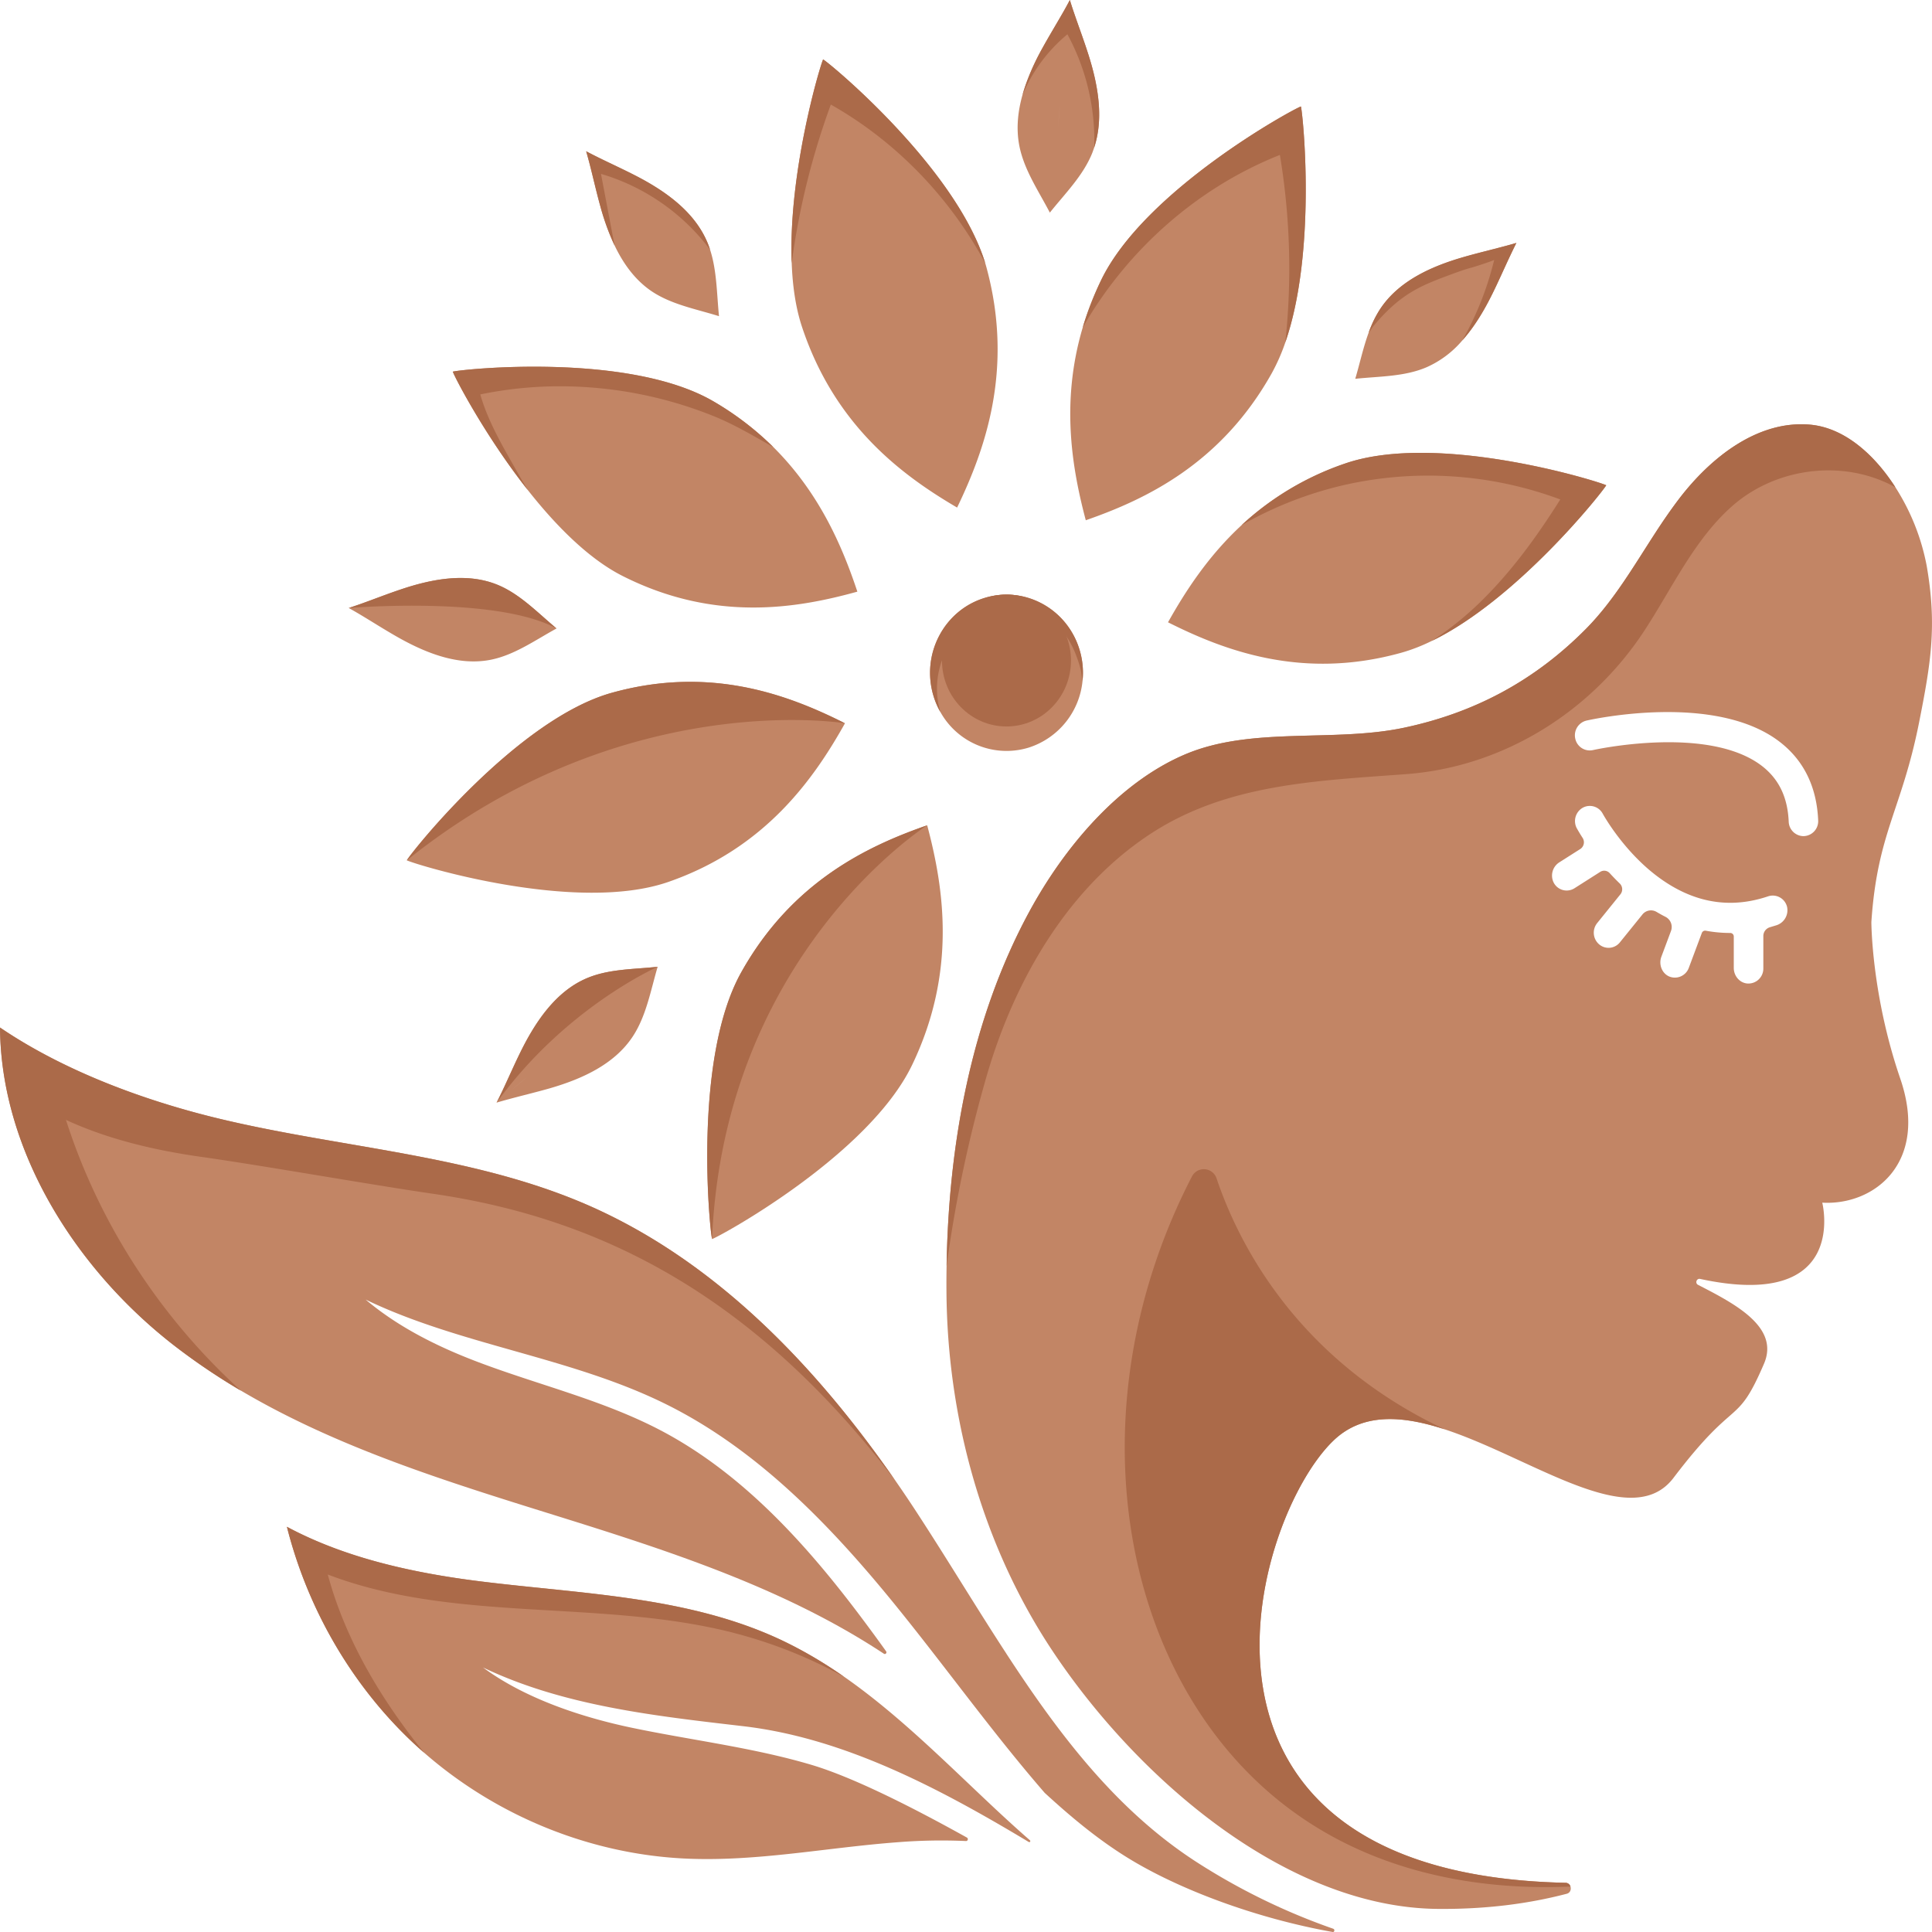
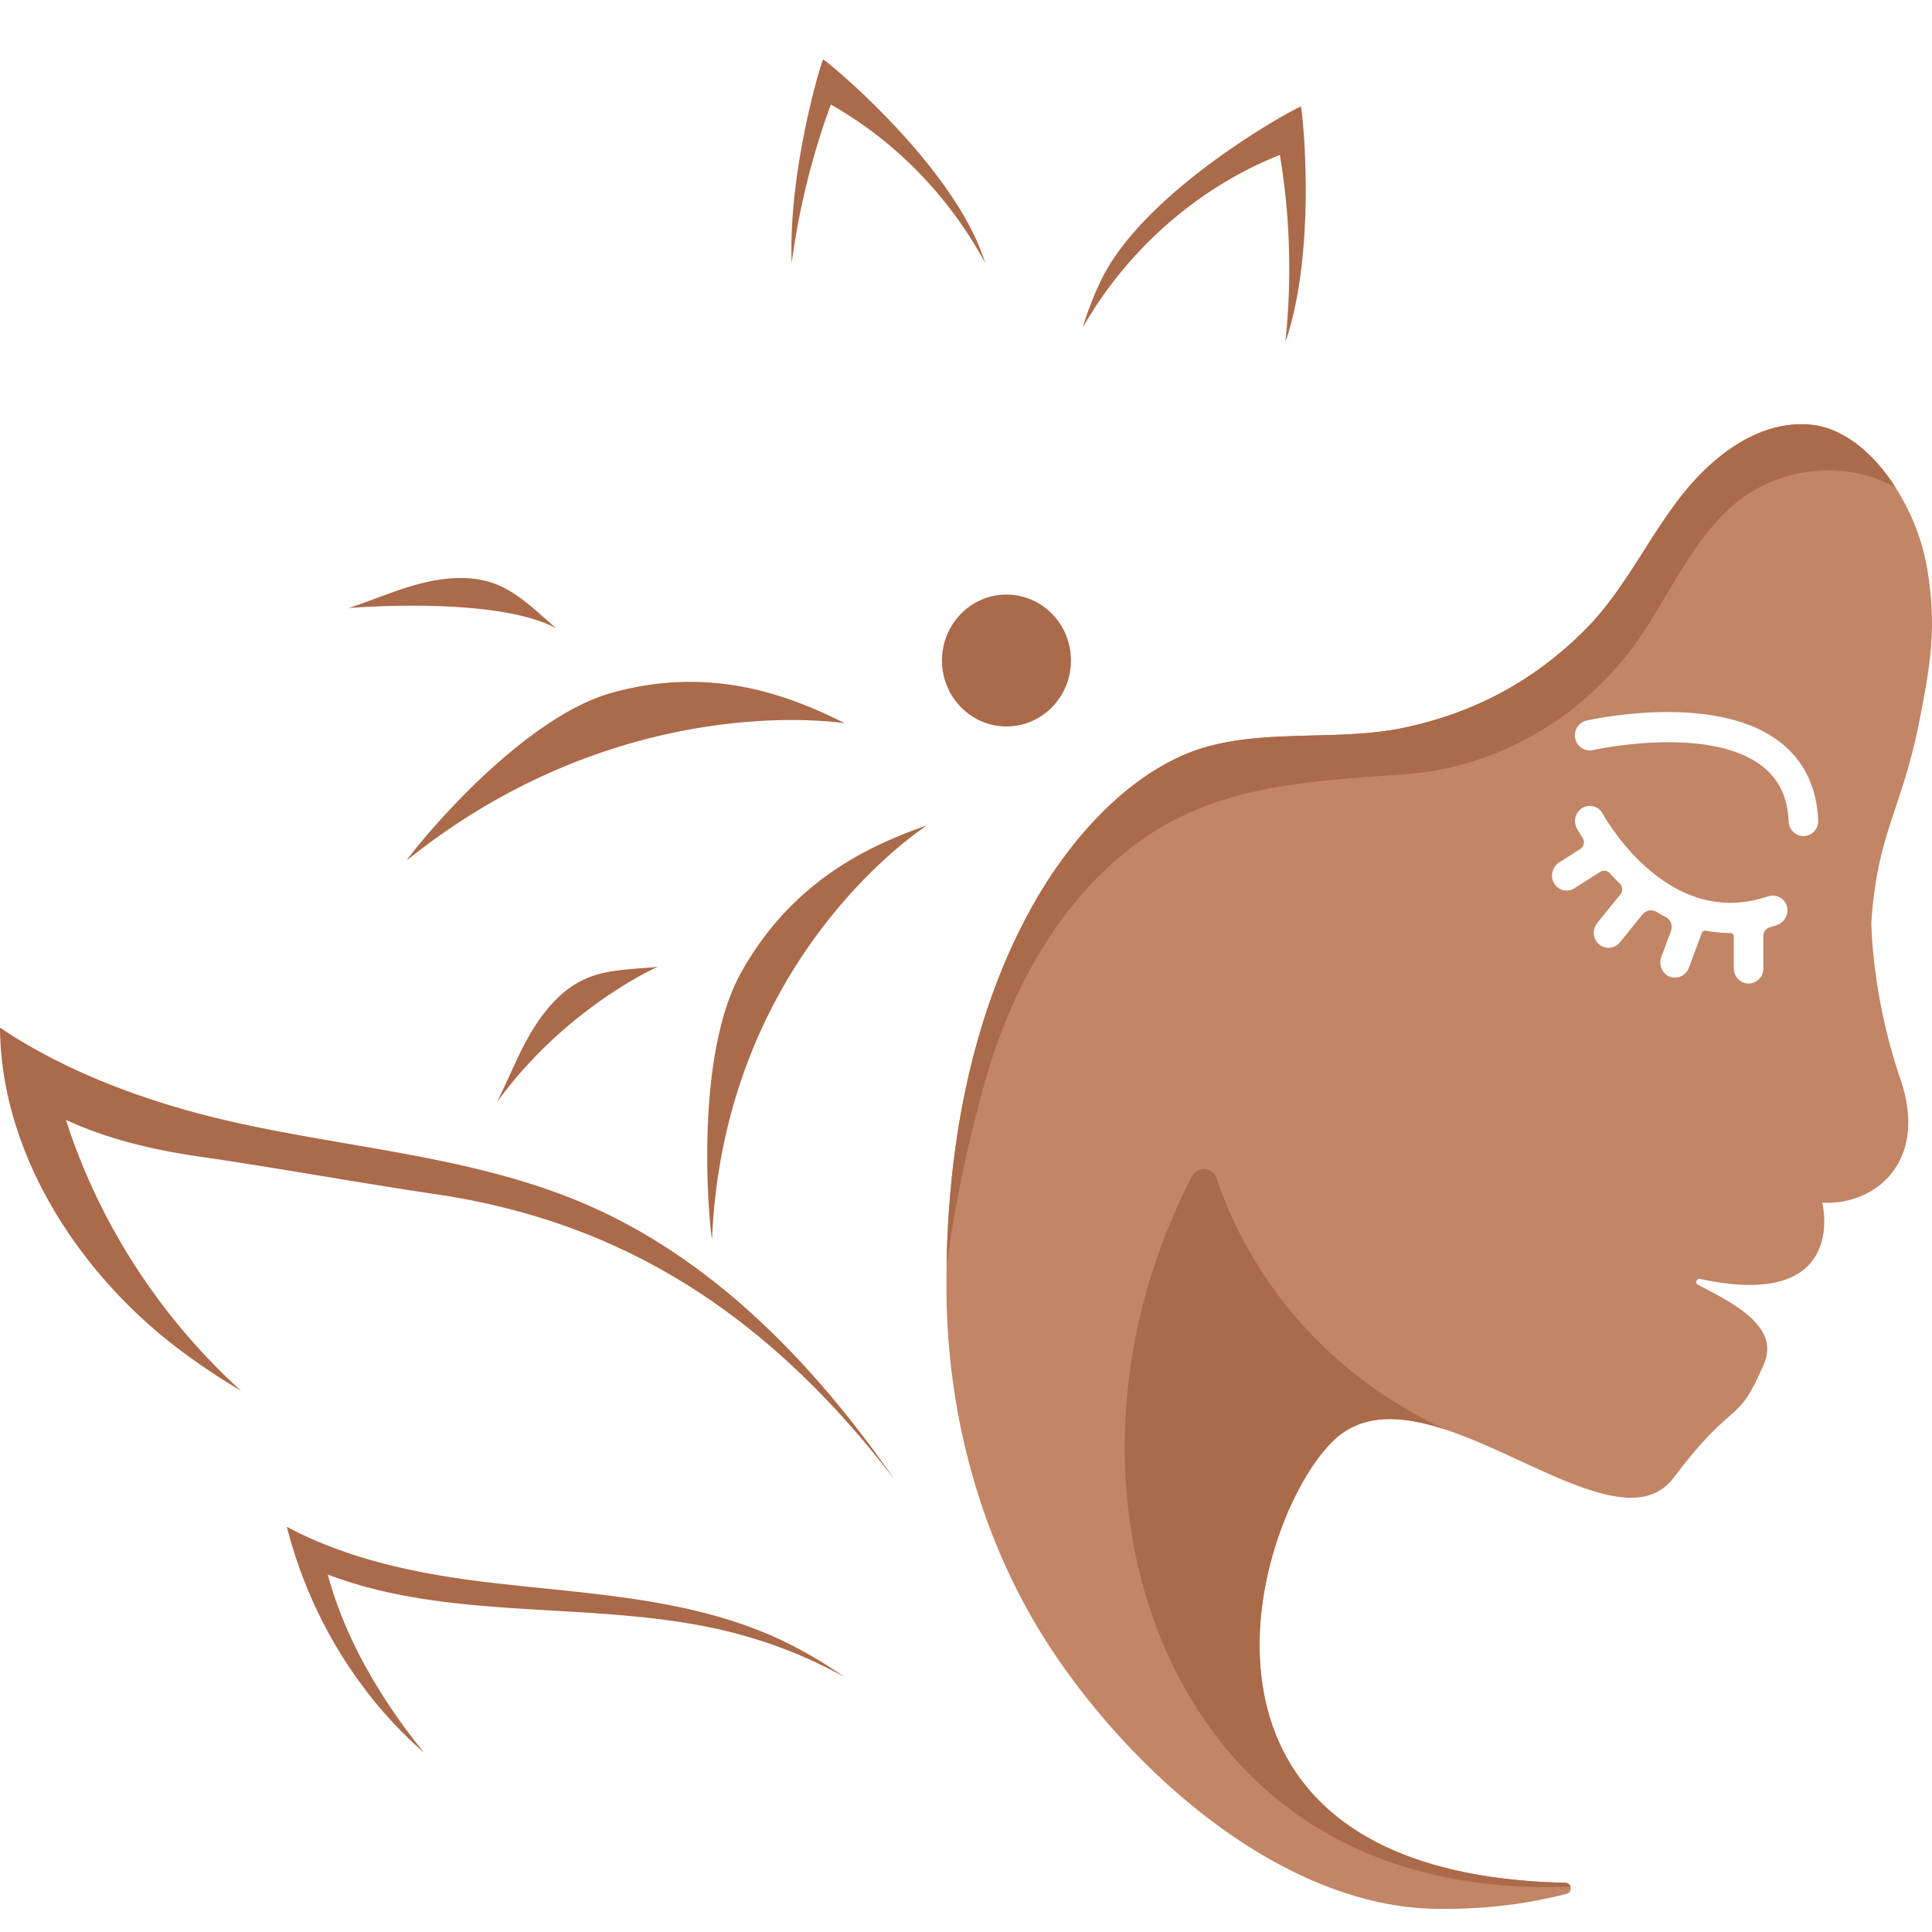
<svg xmlns="http://www.w3.org/2000/svg" width="60" height="60" viewBox="0 0 60 60" fill="none">
  <path d="M59.836 17.577a6.9 6.9 0 0 0-.972-2.443c-.662-1.032-1.591-1.85-2.646-1.945-1.621-.145-3.09 1.01-4.088 2.323q-.373.497-.712 1.022c-.677 1.04-1.3 2.123-2.167 3-1.591 1.607-3.455 2.602-5.645 3.066-2.19.465-4.73-.048-6.795.826-2.066.874-3.759 2.886-4.844 4.886-1.825 3.364-2.509 7.268-2.57 11.003v.002q-.007.39-.004.78c.024 3.966 1.132 7.948 3.324 11.22 2.647 3.955 7.26 7.929 11.945 7.966 1.48.012 2.803-.158 3.993-.47.11-.028.145-.136.117-.223a.16.16 0 0 0-.157-.118c-12.909-.284-9.742-11.305-7.199-13.738.905-.865 2.134-.775 3.446-.346.57.187 1.155.437 1.737.7.68.308 1.357.633 1.994.895 1.424.584 2.665.854 3.378-.085 1.974-2.6 1.945-1.53 2.812-3.547.488-1.138-.9-1.859-2.049-2.449-.1-.051-.046-.207.064-.184 4.647 1.005 3.794-2.368 3.794-2.368 1.615.091 3.32-1.24 2.422-3.854-.897-2.615-.897-4.863-.897-4.863.187-2.773.939-3.469 1.481-6.192.367-1.852.56-3.005.238-4.864m-4.661 11.156-.207.063a.284.284 0 0 0-.206.274v1.006a.464.464 0 0 1-.49.468c-.243-.016-.428-.234-.428-.484v-.974a.11.11 0 0 0-.11-.112q-.384 0-.76-.07a.11.11 0 0 0-.122.07l-.406 1.087a.46.46 0 0 1-.611.263c-.227-.101-.328-.377-.239-.614l.297-.795a.354.354 0 0 0-.166-.44q-.143-.072-.283-.156a.34.34 0 0 0-.436.08l-.7.866a.45.45 0 0 1-.646.062.476.476 0 0 1-.06-.66l.722-.894a.25.25 0 0 0-.02-.334 7 7 0 0 1-.311-.32.23.23 0 0 0-.3-.04l-.797.507a.453.453 0 0 1-.638-.163.487.487 0 0 1 .169-.643l.65-.413a.25.25 0 0 0 .074-.343c-.113-.174-.173-.288-.182-.301a.476.476 0 0 1 .183-.637.455.455 0 0 1 .623.185c.008.015.52.95 1.423 1.727q.737.63 1.517.879l.052.016.002.001q1.042.313 2.142-.058a.457.457 0 0 1 .587.324.49.49 0 0 1-.323.573m.854-2.766h-.021a.465.465 0 0 1-.458-.448c-.032-.752-.3-1.313-.814-1.718-1.661-1.303-5.232-.515-5.267-.506a.46.46 0 0 1-.548-.357.47.47 0 0 1 .35-.56c.162-.036 4.022-.89 6.022.678.733.575 1.128 1.39 1.172 2.42a.464.464 0 0 1-.437.49" fill="#C28565" />
  <path d="M48.773 58.589c-2.612.114-6.369-.303-9.405-2.96-4.706-4.12-5.958-12.115-2.352-19.091a.416.416 0 0 1 .767.062c.67 1.987 2.475 5.616 7.08 7.788-1.313-.428-2.541-.52-3.446.346-2.543 2.432-5.71 13.453 7.198 13.738a.16.16 0 0 1 .158.117" fill="#AB6A49" />
-   <path d="M41.382 59.999c-2.383-.427-4.774-1.322-6.37-2.309-.925-.572-1.761-1.27-2.567-2.01-1.642-1.893-3.107-3.95-4.692-5.897-1.997-2.451-4.255-4.778-7.063-6.171-2.957-1.468-6.392-1.834-9.334-3.252 1.016.86 2.26 1.476 3.51 1.947 1.882.711 3.86 1.176 5.647 2.112 2.593 1.36 4.616 3.63 6.38 6.006q.318.426.626.858c.033.047-.02.106-.069.075-3.1-2.049-6.723-3.21-10.274-4.317-3.32-1.035-6.705-2.088-9.69-3.852a20 20 0 0 1-2.046-1.38C2.38 39.45.03 35.765.002 31.91c2.048 1.391 4.59 2.3 6.826 2.836 3.962.95 8.152 1.128 11.848 2.87 3.75 1.766 6.73 4.904 9.13 8.365q.344.495.67.996c.957 1.467 1.85 2.958 2.779 4.38q0 .005.004.006v.002c1.65 2.53 3.417 4.847 5.868 6.441a20 20 0 0 0 4.281 2.094c.055.024.034.112-.026.1" fill="#C28565" />
-   <path d="M31.95 57.205c-2.814-1.692-5.755-3.233-8.865-3.596-2.76-.322-5.587-.63-8.084-1.824 1.316.975 3.096 1.553 4.627 1.873 1.85.387 3.768.614 5.58 1.153 1.27.38 3.06 1.277 4.82 2.256.051.03.03.112-.03.108a17 17 0 0 0-2.116.037c-2.218.165-4.427.618-6.65.505-2.94-.149-5.82-1.327-8.058-3.283a14 14 0 0 1-.363-.329c-1.892-1.784-3.257-4.142-3.9-6.69q.38.204.78.38c1.64.726 3.482 1.1 5.265 1.32 3.149.39 6.42.46 9.302 1.814.69.324 1.338.714 1.961 1.147 1.608 1.121 3.035 2.542 4.475 3.898.422.398.852.794 1.291 1.177.03.028-.002.073-.035.053m1.67-36.067a2.42 2.42 0 0 1-1.668 2.079 2.35 2.35 0 0 1-2.748-1.105 2.4 2.4 0 0 1-.216-.507c-.383-1.282.322-2.64 1.576-3.031 1.254-.392 2.581.33 2.964 1.612.095.318.123.64.092.952m6.298-10.507a6 6 0 0 1-.422.96c-1.58 2.824-3.935 3.926-5.776 4.567-.422-1.592-.786-3.659-.096-5.983q.211-.717.569-1.467c1.344-2.791 5.936-5.304 6.208-5.4.066.253.495 4.492-.483 7.323m-5.934-6.055q-.03.087-.062.173c-.283.707-.844 1.26-1.318 1.855-.353-.678-.802-1.329-.948-2.078-.102-.525-.048-1.055.096-1.57.14-.503.364-.991.614-1.448.211-.383.44-.76.659-1.142q.104-.182.2-.365l-.102 1.087-.204 2.174-.065.7q.034-.353.065-.7l.204-2.174q.054-.56.102-1.087.06.199.129.398c.142.417.298.831.432 1.25.306.946.503 1.992.198 2.927M49.883 15.07c-.129.227-2.766 3.546-5.419 4.835q-.477.235-.948.367c-3.07.856-5.496-.069-7.242-.946.538-.96 1.244-2.053 2.282-3.014A9 9 0 0 1 41.76 14.4c2.88-1.002 7.864.542 8.123.67m-3.184-7.414c-.418.112-.84.212-1.255.332-.995.286-2.013.741-2.588 1.62-.148.226-.26.471-.353.728l-.001.002c-.168.46-.273.953-.413 1.426.747-.079 1.526-.063 2.215-.359a3.1 3.1 0 0 0 1.109-.832c.38-.427.684-.94.938-1.457.194-.393.37-.799.559-1.196q.09-.19.182-.374zm-.313.484q.18-.154.359-.302zM28.323 33.08c-1.345 2.791-5.937 5.304-6.208 5.4-.073-.283-.605-5.582.905-8.283 1.58-2.823 3.933-3.925 5.774-4.566h.001c.51 1.92.933 4.531-.472 7.45M17.285 19.517c-.663.363-1.3.82-2.033.97-1.013.206-2.047-.21-2.949-.727-.376-.215-.744-.45-1.117-.673q-.178-.106-.357-.206.195-.064.389-.132c.408-.146.813-.305 1.222-.442.98-.331 2.075-.538 3.03-.138.69.29 1.23.863 1.812 1.347zm8.956 2.946c-.966 1.725-2.473 3.88-5.485 4.926-2.88 1-7.864-.543-8.123-.671.144-.255 3.433-4.385 6.368-5.203 3.068-.855 5.494.068 7.239.947zm-8.029 7.921c-.953.408-1.584 1.344-2.049 2.288-.194.393-.37.8-.558 1.197q-.089.19-.184.374.196-.058.395-.111c.417-.113.84-.214 1.254-.332.995-.288 2.014-.742 2.587-1.62.415-.636.55-1.42.767-2.155v-.001c-.745.08-1.524.065-2.212.36m-2.325 3.469q.235-.2.48-.405zm10.74-15.479c-1.877.521-4.432.955-7.285-.483-1.066-.536-2.09-1.58-2.948-2.669-1.339-1.7-2.274-3.51-2.331-3.68.277-.075 5.459-.618 8.1.926a9.2 9.2 0 0 1 1.85 1.413c1.443 1.433 2.151 3.106 2.613 4.493M22.053 7.757a3 3 0 0 0-.075-.206c-.399-.973-1.314-1.619-2.237-2.094-.385-.198-.782-.379-1.17-.57a18 18 0 0 1-.366-.187q.056.2.11.403c.11.427.207.86.325 1.285.114.418.259.843.448 1.237.268.562.63 1.064 1.134 1.41.622.423 1.39.56 2.107.784v-.001c-.07-.692-.065-1.41-.276-2.061m7.671 8.006c-1.688-.989-3.794-2.53-4.817-5.61-.197-.593-.294-1.273-.32-1.983-.107-2.82.876-6.114.976-6.325.243.145 4.124 3.374 5.034 6.326q.028.093.052.185c.836 3.14-.066 5.622-.925 7.407" fill="#C28565" />
  <path d="M27.805 45.981c-4.34-5.688-9.078-8.141-14.363-8.908-1.908-.277-5.265-.872-7.176-1.143-1.444-.204-2.894-.54-4.217-1.15 1.033 3.231 2.949 6.154 5.435 8.41a20 20 0 0 1-2.046-1.38C2.378 39.45.026 35.766 0 31.912c2.047 1.39 4.59 2.3 6.826 2.835 3.962.95 8.152 1.128 11.848 2.87 3.75 1.767 6.73 4.903 9.13 8.365m3.453 5.384-.005-.007zm-8.432-.646c-4.139-1.074-8.661-.302-12.646-1.822.507 1.876 1.491 3.597 2.67 5.127q.16.207.324.41a14 14 0 0 1-.363-.329c-1.892-1.784-3.257-4.142-3.9-6.69q.38.204.78.38c1.64.726 3.482 1.1 5.265 1.32 3.149.39 6.42.461 9.302 1.815a13.5 13.5 0 0 1 1.961 1.146 14.6 14.6 0 0 0-3.393-1.356m36.04-35.587a4 4 0 0 0-.372-.182c-1.543-.661-3.44-.35-4.705.771-1.174 1.04-1.852 2.534-2.715 3.855-1.658 2.536-4.392 4.237-7.399 4.463-2.788.208-5.548.302-7.91 1.833-2.565 1.664-4.228 4.505-5.104 7.479a41 41 0 0 0-1.263 5.96c.062-3.734.745-7.638 2.57-11.002 1.086-2 2.779-4.011 4.844-4.886 2.066-.874 4.606-.362 6.795-.826 2.19-.465 4.054-1.46 5.645-3.067.867-.875 1.49-1.959 2.168-3 .227-.348.46-.691.711-1.021.998-1.314 2.467-2.468 4.088-2.323 1.056.097 1.985.915 2.646 1.946M28.793 25.631c-.096.063-6.308 4.065-6.68 12.85-.073-.284-.604-5.583.906-8.284 1.58-2.823 3.934-3.925 5.774-4.566m-8.366 4.394s-2.86 1.253-5.005 4.22q.094-.187.184-.375c.188-.397.365-.803.558-1.196.465-.944 1.096-1.88 2.049-2.289.687-.296 1.466-.28 2.214-.36m5.813-7.563c-.126-.02-6.942-1.096-13.605 4.256.143-.255 3.432-4.385 6.367-5.203 3.067-.854 5.493.07 7.238.947m-8.956-2.945c-1.877-1.022-6.455-.634-6.455-.634q.195-.064.389-.133c.408-.146.813-.305 1.222-.442.98-.331 2.075-.538 3.03-.138.69.289 1.232.863 1.814 1.347M30.597 8.172c-1.106-2.055-2.785-3.79-4.795-4.925a23.2 23.2 0 0 0-1.216 4.923c-.106-2.82.877-6.113.976-6.325.246.146 4.125 3.374 5.035 6.327m9.32 2.458a21.5 21.5 0 0 0-.169-5.818c-2.553 1.01-4.742 2.946-6.124 5.361a10 10 0 0 1 .57-1.467c1.344-2.791 5.935-5.304 6.207-5.4.066.254.494 4.493-.484 7.324" fill="#AB6A49" />
-   <path d="M49.883 15.07c-.129.227-2.766 3.546-5.419 4.836a10 10 0 0 0 1.744-1.446c.861-.884 1.585-1.897 2.248-2.949a11.77 11.77 0 0 0-6.734-.443 11.7 11.7 0 0 0-3.166 1.243 9 9 0 0 1 3.203-1.912c2.88-1 7.865.543 8.124.671m-25.872-1.187c-.617-.349-1.214-.707-1.883-.974a12.8 12.8 0 0 0-5.003-.91c-.742.016-1.482.1-2.209.25.242.863.759 1.722 1.185 2.475q.142.251.292.497c-1.339-1.7-2.274-3.509-2.331-3.679.277-.075 5.459-.618 8.1.926a9.3 9.3 0 0 1 1.85 1.415m-5.208-8.441-.14-.042.403 2.124.02.099a7.5 7.5 0 0 1-.449-1.238c-.117-.424-.214-.857-.324-1.284a13 13 0 0 0-.11-.404q.18.095.366.187c.388.192.785.373 1.17.571.922.475 1.838 1.12 2.237 2.094q.042.102.075.205a6.57 6.57 0 0 0-3.248-2.312M33.787 1.65c-.134-.42-.29-.834-.432-1.251A11 11 0 0 1 33.226 0l-.001.002V.001q-.097.183-.2.365c-.218.381-.448.759-.66 1.143a7 7 0 0 0-.614 1.447 4.9 4.9 0 0 1 1.37-1.867l.028-.024a6.9 6.9 0 0 1 .833 3.51c.306-.935.109-1.981-.195-2.926m13.306 5.894q-.093.186-.182.374c-.188.398-.365.804-.559 1.197-.254.516-.558 1.03-.938 1.457.432-.76.76-1.58.972-2.43v-.002l.018-.07c-.006.022-.632.225-.695.24-.218.052-.599.197-.809.275-.76.281-1.258.523-1.839 1.095a6 6 0 0 0-.416.459c-.041.05-.088.137-.141.195a3.5 3.5 0 0 1 .353-.729c.575-.878 1.593-1.332 2.588-1.62.414-.12.837-.22 1.255-.332q.197-.05.393-.109M33.62 21.137c-.027-.115-.036-.258-.06-.348a4 4 0 0 0-.168-.508c-.151-.372-.376-.722-.693-.961a1.96 1.96 0 0 0-1.057-.375c-.933-.061-1.878.492-2.298 1.348a2.56 2.56 0 0 0-.14 1.819 2.4 2.4 0 0 1-.216-.507c-.383-1.282.323-2.64 1.576-3.031 1.254-.392 2.581.33 2.965 1.612.095.317.122.64.091.951" fill="#AB6A49" />
  <path d="M31.257 22.561c1.106 0 2.003-.917 2.003-2.048s-.897-2.048-2.003-2.048-2.003.917-2.003 2.048.897 2.048 2.003 2.048" fill="#AB6A49" />
</svg>